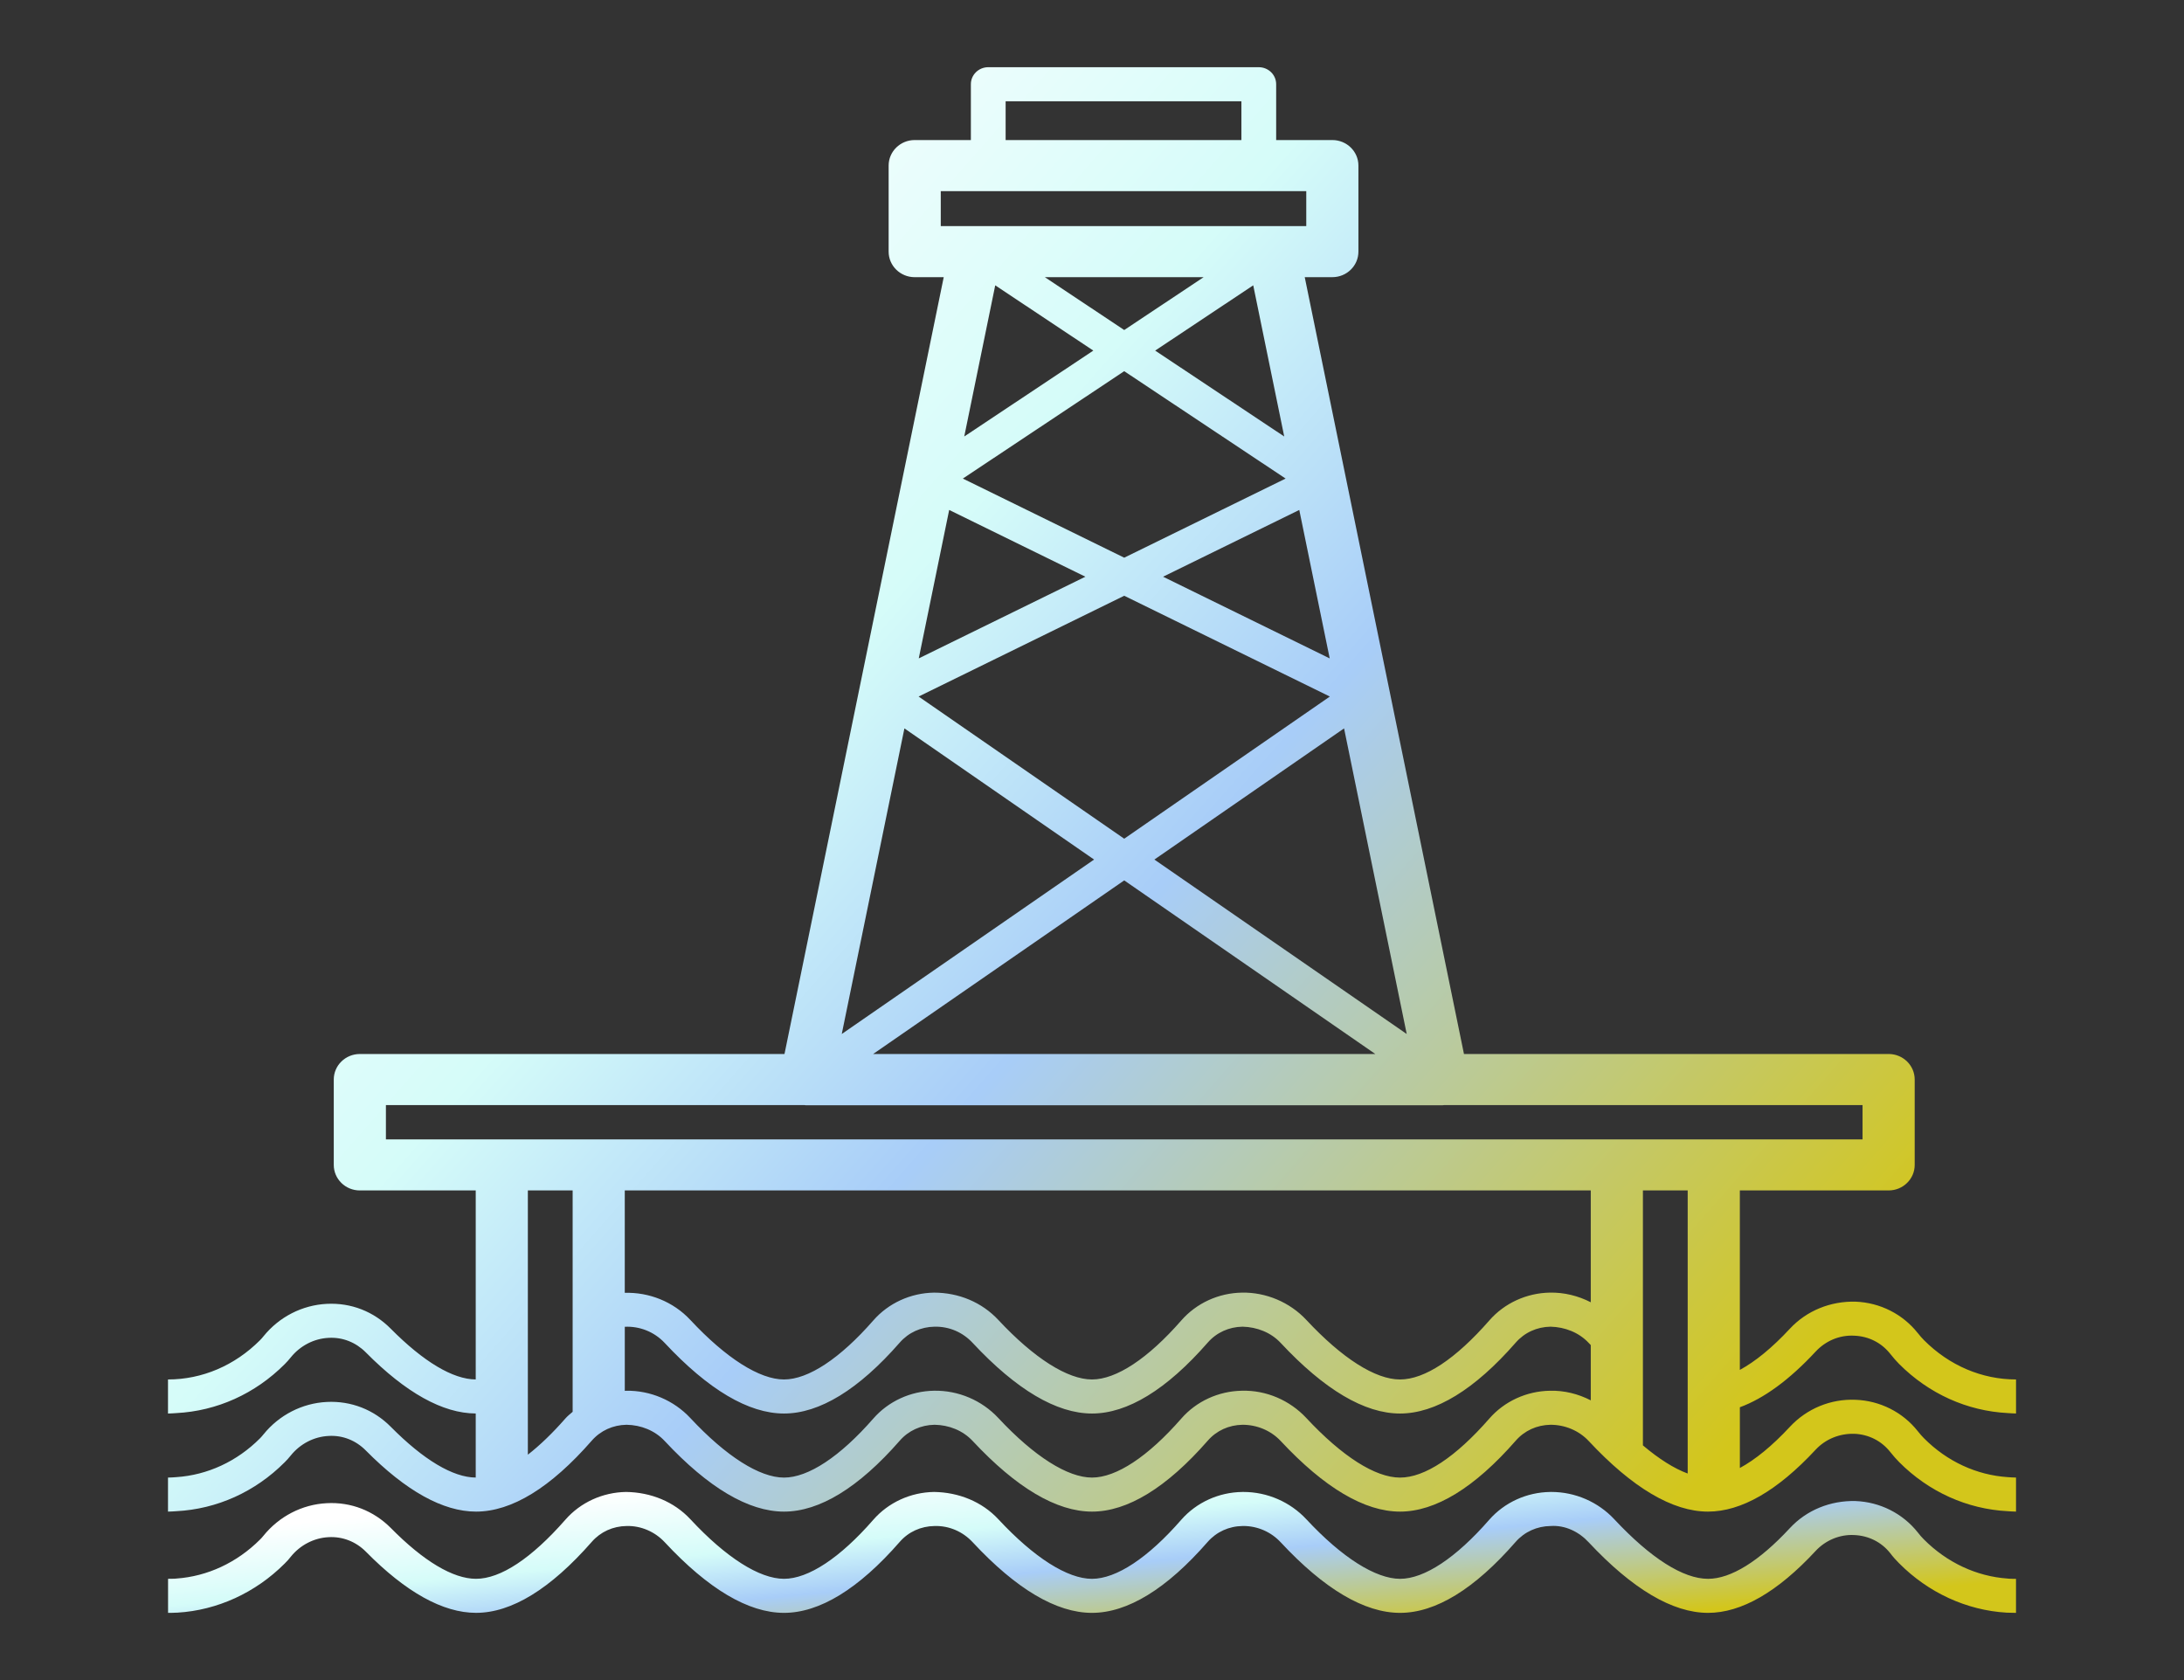
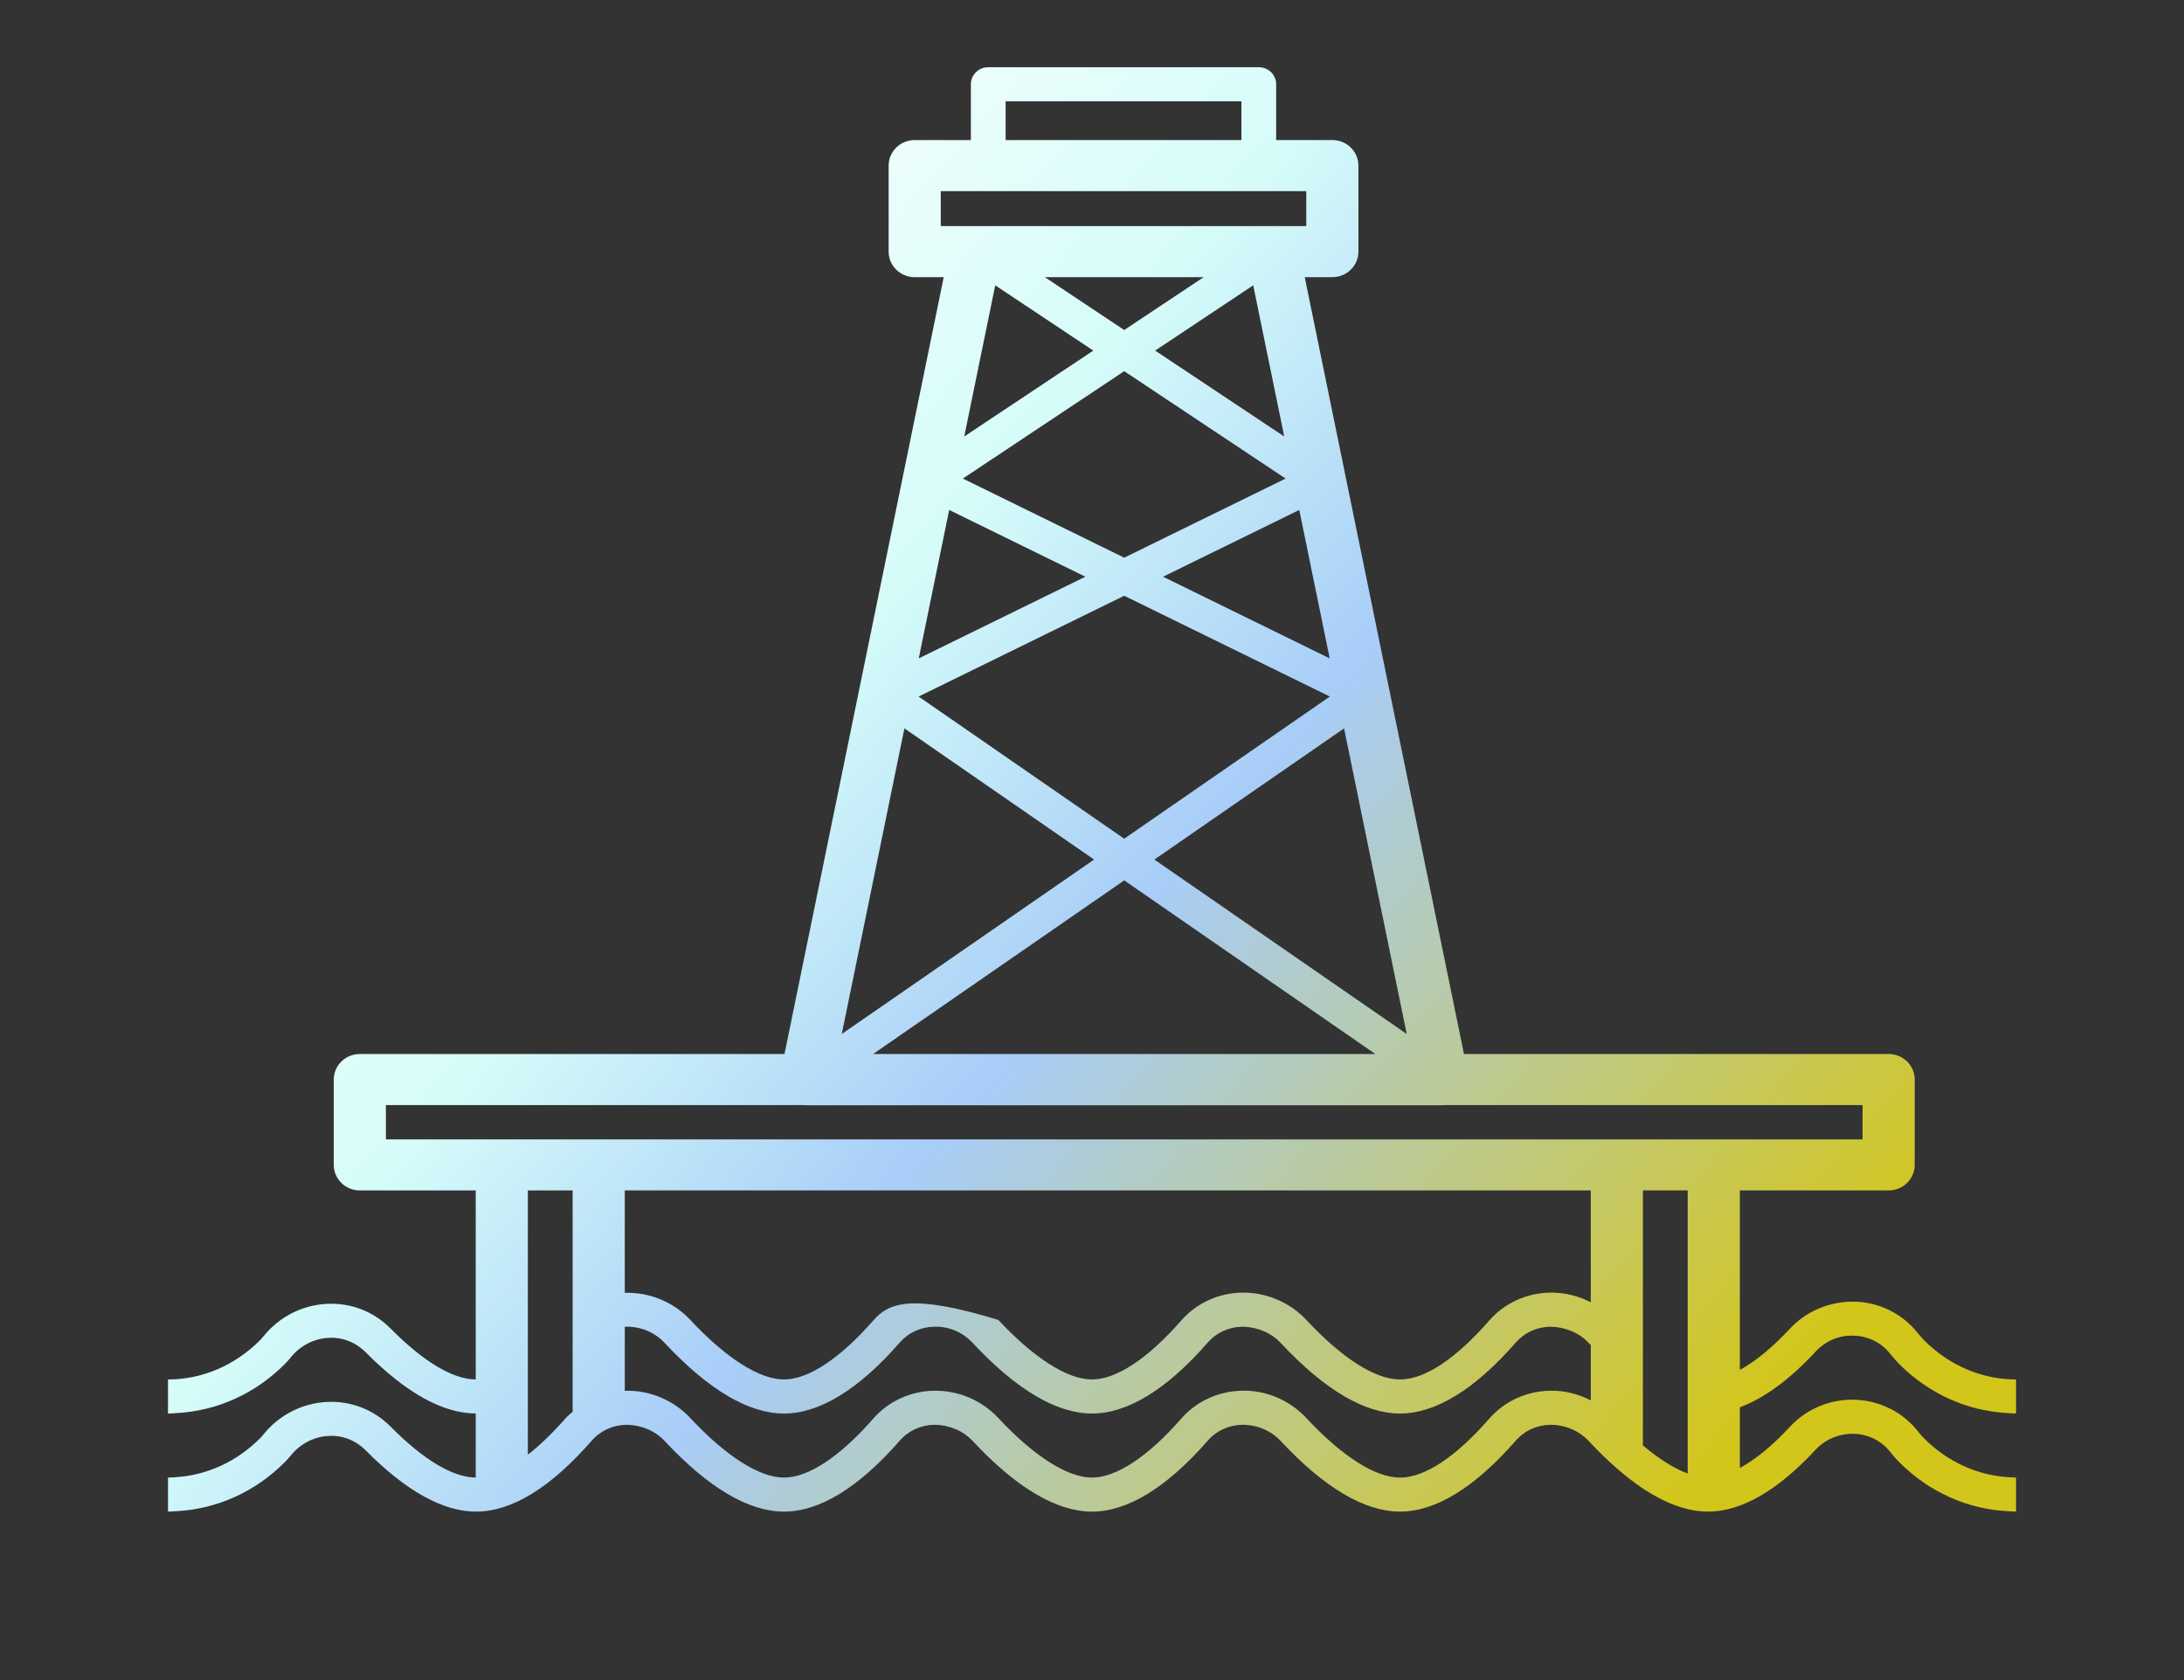
<svg xmlns="http://www.w3.org/2000/svg" width="130" height="100" viewBox="0 0 130 100" fill="none">
  <rect x="0" y="0" width="130" height="100" fill="#333333" stroke="none" />
-   <path d="M114.151 79.344C113.256 78.214 111.907 77.534 110.45 77.477C108.967 77.439 107.543 78.008 106.538 79.089C105.484 80.224 104.482 81.04 103.562 81.539V70.856H112.418C113.275 70.856 113.97 70.176 113.97 69.336V64.255C113.97 63.416 113.275 62.735 112.418 62.735H87.141L77.663 16.497H79.306C80.163 16.497 80.858 15.817 80.858 14.977V9.855C80.858 9.016 80.163 8.336 79.306 8.336H75.962V5.013C75.962 4.453 75.499 4 74.927 4H58.824C58.253 4 57.79 4.453 57.79 5.013V8.336H54.446C53.589 8.336 52.895 9.017 52.895 9.856V14.978C52.895 15.817 53.589 16.498 54.446 16.498H56.174L46.696 62.736H21.419C20.562 62.736 19.867 63.417 19.867 64.256V69.337C19.867 70.176 20.562 70.857 21.419 70.857H28.317V82.107C26.959 82.099 25.211 81.055 23.258 79.085C22.243 78.061 20.899 77.534 19.453 77.607C17.991 77.68 16.619 78.381 15.687 79.534C15.617 79.622 15.547 79.702 15.473 79.775C13.973 81.279 12.029 82.108 10 82.108V84.135C10.168 84.135 10.333 84.118 10.5 84.109C12.907 83.984 15.183 82.966 16.951 81.193C17.071 81.073 17.192 80.938 17.311 80.79C17.872 80.097 18.69 79.674 19.558 79.631C20.394 79.583 21.18 79.897 21.774 80.495C24.16 82.904 26.36 84.126 28.317 84.133V87.946C26.959 87.937 25.211 86.894 23.259 84.923C22.244 83.9 20.892 83.374 19.453 83.446C17.991 83.518 16.619 84.22 15.687 85.372C15.617 85.46 15.547 85.54 15.474 85.614C14.098 86.993 12.346 87.796 10.5 87.921C10.334 87.932 10.168 87.947 10 87.947V89.973C10.168 89.973 10.334 89.957 10.5 89.948C12.907 89.822 15.184 88.805 16.951 87.031C17.072 86.912 17.192 86.776 17.311 86.629C17.872 85.935 18.691 85.512 19.558 85.47C20.394 85.418 21.181 85.735 21.774 86.334C24.167 88.749 26.373 89.973 28.334 89.973C30.457 89.973 32.775 88.553 35.222 85.752C35.745 85.153 36.481 84.817 37.295 84.804C38.151 84.818 38.98 85.143 39.566 85.772C42.168 88.559 44.558 89.973 46.667 89.973C48.777 89.973 51.108 88.553 53.556 85.752C54.078 85.153 54.814 84.817 55.628 84.804C56.489 84.818 57.313 85.143 57.9 85.772C60.502 88.559 62.891 89.973 65.001 89.973C67.11 89.973 69.441 88.553 71.889 85.752C72.411 85.153 73.147 84.817 73.961 84.804C74.815 84.804 75.647 85.144 76.234 85.772C78.835 88.559 81.224 89.973 83.334 89.973C85.444 89.973 87.775 88.553 90.222 85.752C90.745 85.153 91.481 84.817 92.295 84.804C93.143 84.804 93.98 85.144 94.567 85.772C97.168 88.559 99.557 89.973 101.668 89.973C103.646 89.973 105.801 88.734 108.07 86.291C108.662 85.654 109.496 85.32 110.368 85.341C111.227 85.374 111.99 85.76 112.517 86.426C112.697 86.652 112.874 86.855 113.042 87.023C114.813 88.803 117.094 89.823 119.505 89.948C119.67 89.957 119.835 89.973 120.001 89.973V87.946C119.834 87.946 119.67 87.932 119.505 87.921C117.655 87.797 115.901 86.993 114.522 85.606C114.402 85.487 114.279 85.344 114.152 85.184C113.257 84.053 111.908 83.372 110.45 83.317C108.964 83.254 107.544 83.847 106.539 84.928C105.485 86.063 104.483 86.879 103.563 87.377V83.762C104.998 83.234 106.506 82.136 108.07 80.452C108.662 79.814 109.491 79.454 110.37 79.502C111.227 79.534 111.99 79.919 112.517 80.585C112.697 80.812 112.874 81.016 113.042 81.184C114.815 82.963 117.095 83.983 119.505 84.108C119.671 84.117 119.835 84.133 120.002 84.133V82.107C117.971 82.107 116.025 81.277 114.522 79.767C114.402 79.648 114.279 79.504 114.152 79.343L114.151 79.344ZM100.458 82.921V87.706C99.653 87.411 98.75 86.84 97.792 86.031V70.856H100.458V82.921V82.921ZM77.76 84.404C76.774 83.347 75.376 82.741 73.927 82.778C72.533 82.801 71.217 83.404 70.317 84.434C68.337 86.699 66.449 87.947 65 87.947C63.551 87.947 61.558 86.69 59.427 84.405C58.441 83.348 57.044 82.752 55.594 82.778C54.199 82.801 52.883 83.405 51.983 84.435C50.004 86.7 48.115 87.948 46.667 87.948C45.218 87.948 43.225 86.69 41.093 84.405C40.108 83.349 38.701 82.753 37.261 82.779C37.236 82.779 37.214 82.787 37.19 82.787V78.972C38.061 78.927 38.943 79.266 39.566 79.934C42.168 82.721 44.557 84.135 46.667 84.135C48.776 84.135 51.107 82.716 53.555 79.914C54.078 79.316 54.814 78.979 55.628 78.966C56.516 78.949 57.314 79.305 57.899 79.934C60.501 82.721 62.891 84.135 65 84.135C67.11 84.135 69.441 82.716 71.888 79.914C72.411 79.316 73.148 78.979 73.962 78.966C74.815 78.987 75.647 79.305 76.233 79.934C78.835 82.721 81.223 84.135 83.334 84.135C85.444 84.135 87.774 82.716 90.222 79.914C90.745 79.316 91.481 78.979 92.296 78.966C93.143 78.987 93.98 79.305 94.566 79.933C94.607 79.977 94.648 80.017 94.689 80.06V83.351C93.94 82.964 93.102 82.757 92.261 82.779C90.867 82.801 89.55 83.405 88.651 84.435C86.643 86.733 84.804 87.948 83.334 87.948C81.864 87.948 79.892 86.69 77.761 84.406L77.76 84.404ZM94.689 70.856V77.513C93.939 77.128 93.102 76.922 92.262 76.938C90.867 76.96 89.55 77.565 88.65 78.595C86.642 80.892 84.803 82.108 83.333 82.108C81.863 82.108 79.891 80.85 77.76 78.565C76.774 77.507 75.349 76.911 73.928 76.939C72.533 76.96 71.216 77.565 70.316 78.595C68.336 80.86 66.448 82.108 64.999 82.108C63.551 82.108 61.557 80.85 59.426 78.566C58.441 77.51 57.071 76.94 55.594 76.939C54.199 76.962 52.883 77.565 51.983 78.595C50.003 80.86 48.115 82.108 46.666 82.108C45.218 82.108 43.224 80.85 41.093 78.566C40.072 77.471 38.631 76.909 37.189 76.951V70.856H94.689V70.856ZM53.834 43.355L65.124 51.162L50.105 61.545L53.834 43.355ZM83.733 61.545L68.713 51.162L80.004 43.355L83.733 61.545ZM51.973 62.735L66.918 52.402L81.864 62.735H51.973ZM66.918 49.921L54.679 41.459L66.918 35.46L79.158 41.459L66.918 49.921ZM69.23 34.327L77.338 30.353L79.149 39.189L69.23 34.327ZM66.918 33.194L57.312 28.485L66.918 22.093L76.525 28.485L66.918 33.194ZM68.76 20.868L74.597 16.983L76.442 25.98L68.76 20.868ZM66.918 19.643L62.193 16.498H71.645L66.918 19.643ZM65.078 20.868L57.396 25.98L59.24 16.983L65.078 20.868V20.868ZM56.499 30.353L64.606 34.327L54.688 39.188L56.499 30.353ZM59.859 6.027H73.893V8.336H59.859V6.027V6.027ZM55.998 11.376H77.754V13.458H55.998V11.376ZM22.971 65.775H47.865C47.898 65.777 47.931 65.786 47.965 65.786H85.873C85.907 65.786 85.939 65.777 85.972 65.775H110.866V67.817H22.971V65.775ZM34.086 70.856V84.032C33.937 84.163 33.781 84.284 33.649 84.435C32.885 85.308 32.136 86.027 31.42 86.585V70.857H34.086V70.856Z" fill="url(#paint0_linear_4688_2642)" />
-   <path d="M114.515 91.625C114.402 91.516 114.283 91.382 114.156 91.215C113.257 90.081 111.903 89.399 110.442 89.344C108.963 89.309 107.543 89.875 106.542 90.953C104.711 92.93 103.026 93.974 101.67 93.974C100.188 93.974 98.259 92.749 96.094 90.434C95.127 89.396 93.763 88.803 92.342 88.803C92.319 88.803 92.296 88.803 92.272 88.804C90.875 88.823 89.555 89.425 88.645 90.458C86.67 92.725 84.786 93.974 83.339 93.974C81.892 93.974 79.886 92.716 77.763 90.433C76.796 89.395 75.432 88.803 74.011 88.803C73.988 88.803 73.964 88.803 73.941 88.804C72.543 88.823 71.223 89.425 70.314 90.458C68.338 92.725 66.451 93.974 64.997 93.974C63.544 93.974 61.554 92.716 59.431 90.433C58.447 89.375 57.06 88.824 55.597 88.803C54.2 88.825 52.883 89.428 51.983 90.458C50.008 92.725 48.12 93.973 46.666 93.973C45.212 93.973 43.223 92.716 41.1 90.433C40.115 89.375 38.737 88.824 37.266 88.803C35.868 88.825 34.551 89.427 33.653 90.456C31.636 92.757 29.797 93.973 28.335 93.973C26.968 93.973 25.215 92.927 23.261 90.946C22.241 89.921 20.88 89.391 19.446 89.472C17.986 89.546 16.617 90.249 15.672 91.421C15.61 91.501 15.547 91.568 15.472 91.642C14.102 93.011 12.341 93.829 10.5 93.957C10.477 93.959 10.454 93.963 10.431 93.964C10.289 93.973 10.146 93.972 10.004 93.973V96C10.171 96 10.337 95.997 10.5 95.988C10.521 95.987 10.543 95.988 10.563 95.987C12.935 95.844 15.204 94.806 16.942 93.068C17.08 92.933 17.204 92.797 17.311 92.655C17.871 91.963 18.688 91.54 19.553 91.495C20.39 91.446 21.182 91.758 21.777 92.356C24.159 94.773 26.366 95.999 28.335 95.999C30.449 95.999 32.767 94.579 35.224 91.774C35.746 91.177 36.482 90.841 37.298 90.83C38.153 90.807 38.985 91.17 39.57 91.798C42.163 94.586 44.551 96 46.666 96C48.781 96 51.113 94.578 53.556 91.775C54.077 91.177 54.813 90.842 55.63 90.83C56.508 90.807 57.317 91.17 57.901 91.799C60.494 94.586 62.881 96 64.997 96C67.113 96 69.444 94.578 71.885 91.777C72.412 91.177 73.152 90.841 73.969 90.83C73.983 90.829 73.996 90.829 74.011 90.829C74.85 90.829 75.658 91.181 76.232 91.799C78.825 94.586 81.216 96 83.338 96C85.46 96 87.775 94.578 90.216 91.777C90.743 91.177 91.483 90.841 92.301 90.83C93.166 90.772 93.981 91.17 94.566 91.801C97.172 94.587 99.562 96 101.67 96C103.653 96 105.807 94.759 108.073 92.314C108.661 91.68 109.511 91.323 110.361 91.368C111.223 91.401 111.99 91.788 112.506 92.438C112.684 92.673 112.875 92.886 113.042 93.048C114.784 94.802 117.056 95.845 119.434 95.987C119.458 95.988 119.481 95.987 119.504 95.989C119.669 95.997 119.835 96 120 96V93.974C119.861 93.975 119.715 93.975 119.567 93.965C119.545 93.963 119.525 93.959 119.504 93.958C117.658 93.831 115.891 93.01 114.513 91.624L114.515 91.625Z" fill="url(#paint1_linear_4688_2642)" />
+   <path d="M114.151 79.344C113.256 78.214 111.907 77.534 110.45 77.477C108.967 77.439 107.543 78.008 106.538 79.089C105.484 80.224 104.482 81.04 103.562 81.539V70.856H112.418C113.275 70.856 113.97 70.176 113.97 69.336V64.255C113.97 63.416 113.275 62.735 112.418 62.735H87.141L77.663 16.497H79.306C80.163 16.497 80.858 15.817 80.858 14.977V9.855C80.858 9.016 80.163 8.336 79.306 8.336H75.962V5.013C75.962 4.453 75.499 4 74.927 4H58.824C58.253 4 57.79 4.453 57.79 5.013V8.336H54.446C53.589 8.336 52.895 9.017 52.895 9.856V14.978C52.895 15.817 53.589 16.498 54.446 16.498H56.174L46.696 62.736H21.419C20.562 62.736 19.867 63.417 19.867 64.256V69.337C19.867 70.176 20.562 70.857 21.419 70.857H28.317V82.107C26.959 82.099 25.211 81.055 23.258 79.085C22.243 78.061 20.899 77.534 19.453 77.607C17.991 77.68 16.619 78.381 15.687 79.534C15.617 79.622 15.547 79.702 15.473 79.775C13.973 81.279 12.029 82.108 10 82.108V84.135C10.168 84.135 10.333 84.118 10.5 84.109C12.907 83.984 15.183 82.966 16.951 81.193C17.071 81.073 17.192 80.938 17.311 80.79C17.872 80.097 18.69 79.674 19.558 79.631C20.394 79.583 21.18 79.897 21.774 80.495C24.16 82.904 26.36 84.126 28.317 84.133V87.946C26.959 87.937 25.211 86.894 23.259 84.923C22.244 83.9 20.892 83.374 19.453 83.446C17.991 83.518 16.619 84.22 15.687 85.372C15.617 85.46 15.547 85.54 15.474 85.614C14.098 86.993 12.346 87.796 10.5 87.921C10.334 87.932 10.168 87.947 10 87.947V89.973C10.168 89.973 10.334 89.957 10.5 89.948C12.907 89.822 15.184 88.805 16.951 87.031C17.072 86.912 17.192 86.776 17.311 86.629C17.872 85.935 18.691 85.512 19.558 85.47C20.394 85.418 21.181 85.735 21.774 86.334C24.167 88.749 26.373 89.973 28.334 89.973C30.457 89.973 32.775 88.553 35.222 85.752C35.745 85.153 36.481 84.817 37.295 84.804C38.151 84.818 38.98 85.143 39.566 85.772C42.168 88.559 44.558 89.973 46.667 89.973C48.777 89.973 51.108 88.553 53.556 85.752C54.078 85.153 54.814 84.817 55.628 84.804C56.489 84.818 57.313 85.143 57.9 85.772C60.502 88.559 62.891 89.973 65.001 89.973C67.11 89.973 69.441 88.553 71.889 85.752C72.411 85.153 73.147 84.817 73.961 84.804C74.815 84.804 75.647 85.144 76.234 85.772C78.835 88.559 81.224 89.973 83.334 89.973C85.444 89.973 87.775 88.553 90.222 85.752C90.745 85.153 91.481 84.817 92.295 84.804C93.143 84.804 93.98 85.144 94.567 85.772C97.168 88.559 99.557 89.973 101.668 89.973C103.646 89.973 105.801 88.734 108.07 86.291C108.662 85.654 109.496 85.32 110.368 85.341C111.227 85.374 111.99 85.76 112.517 86.426C112.697 86.652 112.874 86.855 113.042 87.023C114.813 88.803 117.094 89.823 119.505 89.948C119.67 89.957 119.835 89.973 120.001 89.973V87.946C119.834 87.946 119.67 87.932 119.505 87.921C117.655 87.797 115.901 86.993 114.522 85.606C114.402 85.487 114.279 85.344 114.152 85.184C113.257 84.053 111.908 83.372 110.45 83.317C108.964 83.254 107.544 83.847 106.539 84.928C105.485 86.063 104.483 86.879 103.563 87.377V83.762C104.998 83.234 106.506 82.136 108.07 80.452C108.662 79.814 109.491 79.454 110.37 79.502C111.227 79.534 111.99 79.919 112.517 80.585C112.697 80.812 112.874 81.016 113.042 81.184C114.815 82.963 117.095 83.983 119.505 84.108C119.671 84.117 119.835 84.133 120.002 84.133V82.107C117.971 82.107 116.025 81.277 114.522 79.767C114.402 79.648 114.279 79.504 114.152 79.343L114.151 79.344ZM100.458 82.921V87.706C99.653 87.411 98.75 86.84 97.792 86.031V70.856H100.458V82.921V82.921ZM77.76 84.404C76.774 83.347 75.376 82.741 73.927 82.778C72.533 82.801 71.217 83.404 70.317 84.434C68.337 86.699 66.449 87.947 65 87.947C63.551 87.947 61.558 86.69 59.427 84.405C58.441 83.348 57.044 82.752 55.594 82.778C54.199 82.801 52.883 83.405 51.983 84.435C50.004 86.7 48.115 87.948 46.667 87.948C45.218 87.948 43.225 86.69 41.093 84.405C40.108 83.349 38.701 82.753 37.261 82.779C37.236 82.779 37.214 82.787 37.19 82.787V78.972C38.061 78.927 38.943 79.266 39.566 79.934C42.168 82.721 44.557 84.135 46.667 84.135C48.776 84.135 51.107 82.716 53.555 79.914C54.078 79.316 54.814 78.979 55.628 78.966C56.516 78.949 57.314 79.305 57.899 79.934C60.501 82.721 62.891 84.135 65 84.135C67.11 84.135 69.441 82.716 71.888 79.914C72.411 79.316 73.148 78.979 73.962 78.966C74.815 78.987 75.647 79.305 76.233 79.934C78.835 82.721 81.223 84.135 83.334 84.135C85.444 84.135 87.774 82.716 90.222 79.914C90.745 79.316 91.481 78.979 92.296 78.966C93.143 78.987 93.98 79.305 94.566 79.933C94.607 79.977 94.648 80.017 94.689 80.06V83.351C93.94 82.964 93.102 82.757 92.261 82.779C90.867 82.801 89.55 83.405 88.651 84.435C86.643 86.733 84.804 87.948 83.334 87.948C81.864 87.948 79.892 86.69 77.761 84.406L77.76 84.404ZM94.689 70.856V77.513C93.939 77.128 93.102 76.922 92.262 76.938C90.867 76.96 89.55 77.565 88.65 78.595C86.642 80.892 84.803 82.108 83.333 82.108C81.863 82.108 79.891 80.85 77.76 78.565C76.774 77.507 75.349 76.911 73.928 76.939C72.533 76.96 71.216 77.565 70.316 78.595C68.336 80.86 66.448 82.108 64.999 82.108C63.551 82.108 61.557 80.85 59.426 78.566C54.199 76.962 52.883 77.565 51.983 78.595C50.003 80.86 48.115 82.108 46.666 82.108C45.218 82.108 43.224 80.85 41.093 78.566C40.072 77.471 38.631 76.909 37.189 76.951V70.856H94.689V70.856ZM53.834 43.355L65.124 51.162L50.105 61.545L53.834 43.355ZM83.733 61.545L68.713 51.162L80.004 43.355L83.733 61.545ZM51.973 62.735L66.918 52.402L81.864 62.735H51.973ZM66.918 49.921L54.679 41.459L66.918 35.46L79.158 41.459L66.918 49.921ZM69.23 34.327L77.338 30.353L79.149 39.189L69.23 34.327ZM66.918 33.194L57.312 28.485L66.918 22.093L76.525 28.485L66.918 33.194ZM68.76 20.868L74.597 16.983L76.442 25.98L68.76 20.868ZM66.918 19.643L62.193 16.498H71.645L66.918 19.643ZM65.078 20.868L57.396 25.98L59.24 16.983L65.078 20.868V20.868ZM56.499 30.353L64.606 34.327L54.688 39.188L56.499 30.353ZM59.859 6.027H73.893V8.336H59.859V6.027V6.027ZM55.998 11.376H77.754V13.458H55.998V11.376ZM22.971 65.775H47.865C47.898 65.777 47.931 65.786 47.965 65.786H85.873C85.907 65.786 85.939 65.777 85.972 65.775H110.866V67.817H22.971V65.775ZM34.086 70.856V84.032C33.937 84.163 33.781 84.284 33.649 84.435C32.885 85.308 32.136 86.027 31.42 86.585V70.857H34.086V70.856Z" fill="url(#paint0_linear_4688_2642)" />
  <defs>
    <linearGradient id="paint0_linear_4688_2642" x1="36.985" y1="4" x2="114.917" y2="72.484" gradientUnits="userSpaceOnUse">
      <stop stop-color="white" />
      <stop offset="0.318" stop-color="#D5FCF9" />
      <stop offset="0.542" stop-color="#A8CDF8" />
      <stop offset="1" stop-color="#D3C61B" />
    </linearGradient>
    <linearGradient id="paint1_linear_4688_2642" x1="36.987" y1="88.803" x2="38.23" y2="101.842" gradientUnits="userSpaceOnUse">
      <stop stop-color="white" />
      <stop offset="0.318" stop-color="#D5FCF9" />
      <stop offset="0.542" stop-color="#A8CDF8" />
      <stop offset="1" stop-color="#D3C61B" />
    </linearGradient>
  </defs>
</svg>